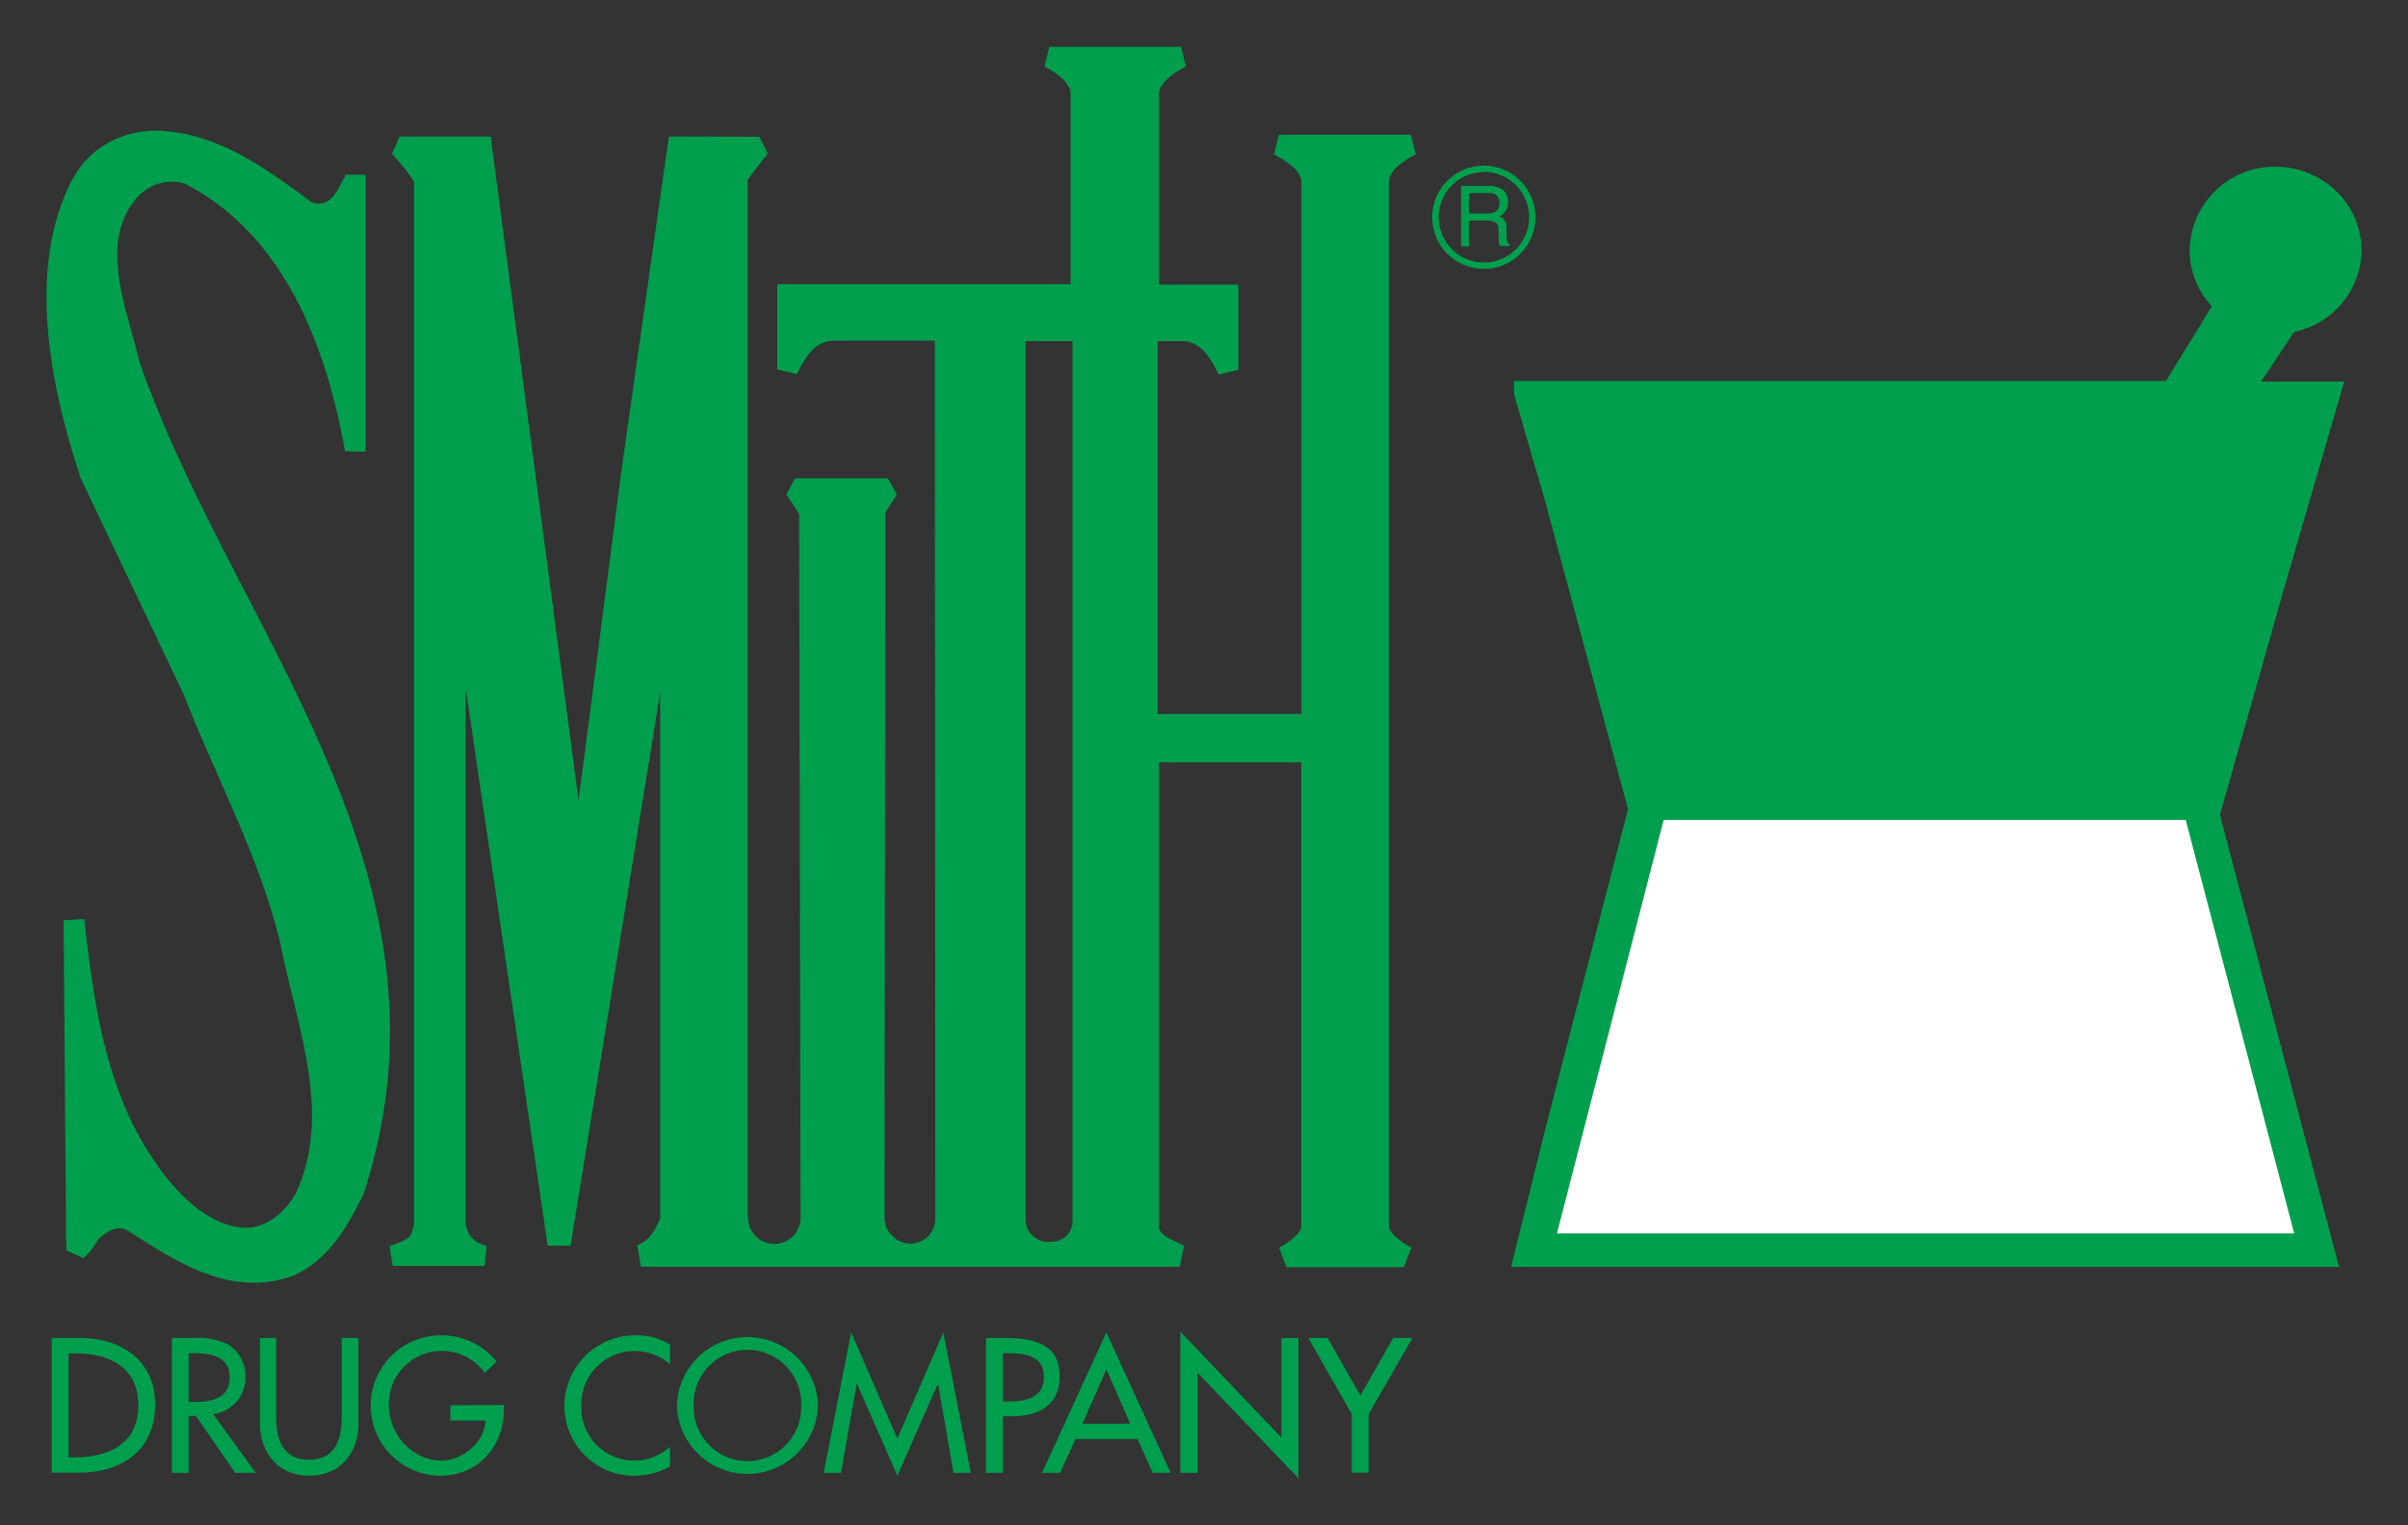
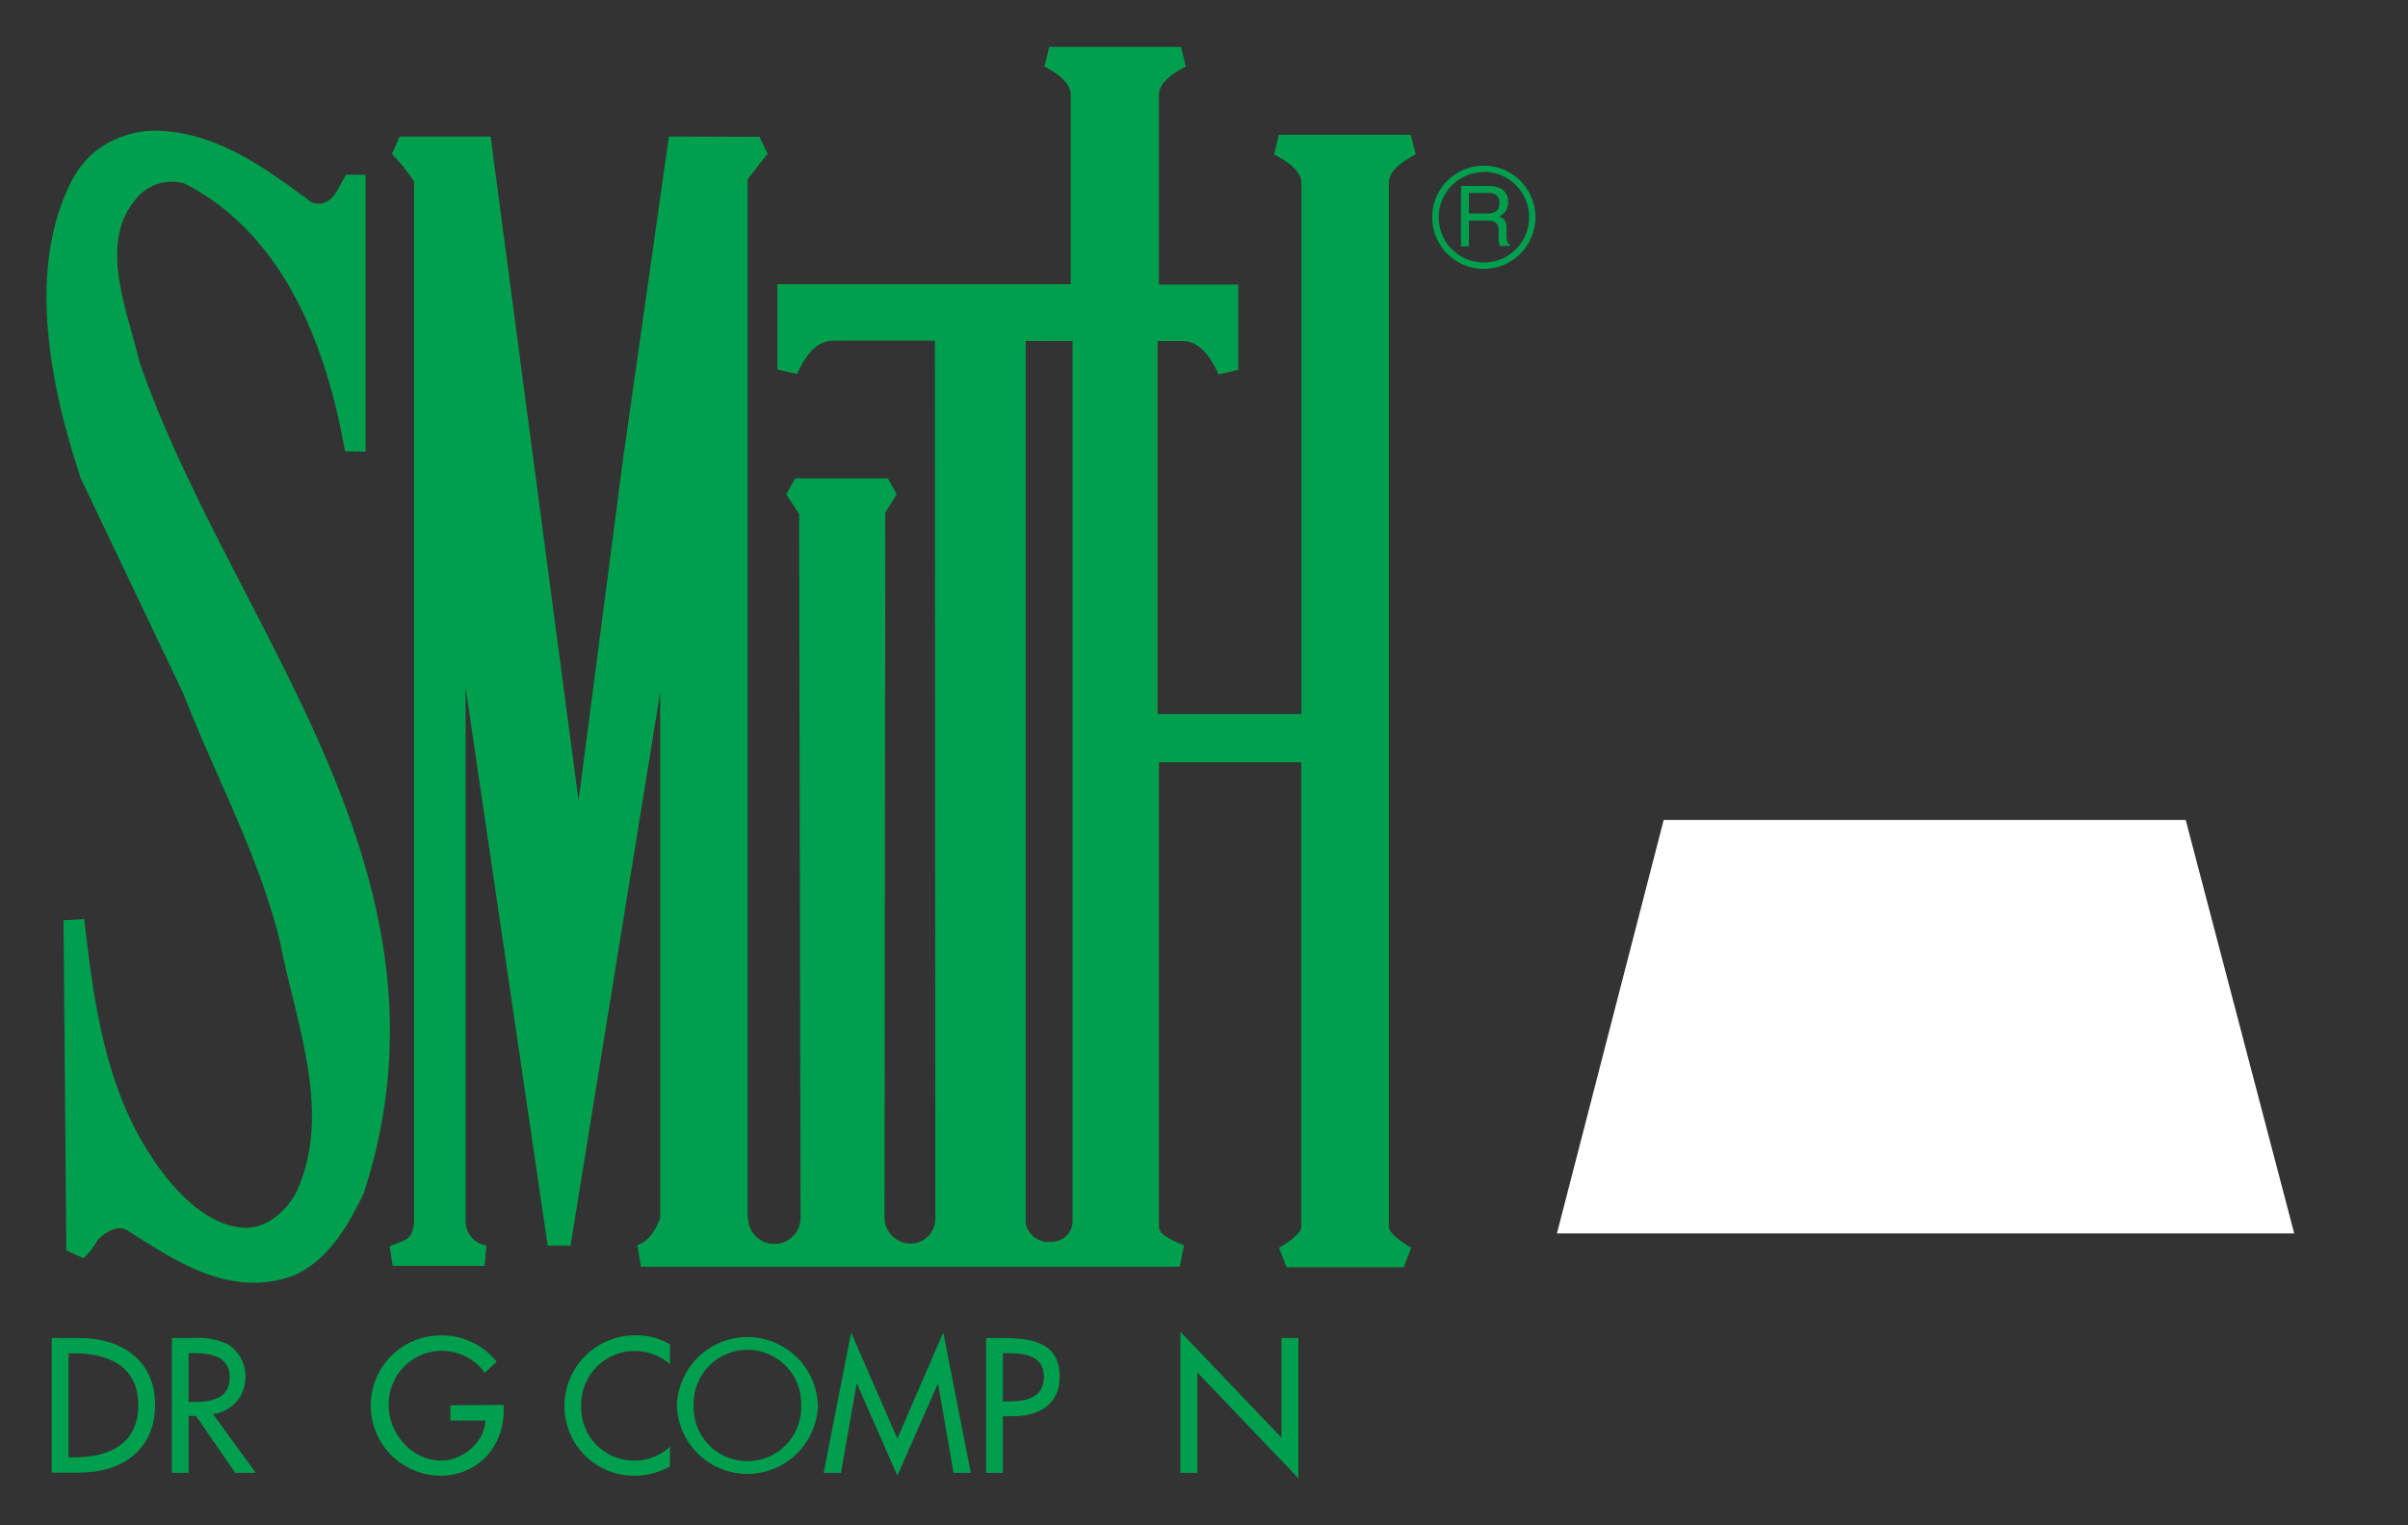
<svg xmlns="http://www.w3.org/2000/svg" id="Layer_1" data-name="Layer 1" viewBox="0 0 367.2 232.56">
  <rect x="0" y="0" width="367.2" height="232.56" fill="#333333" stroke="none" />
  <defs>
    <style>.cls-1{fill:#009f4d;}.cls-2{fill:#fff;}</style>
  </defs>
  <title>Smith_Original_RGB</title>
  <path class="cls-1" d="M7.89,204h4.24c6.29,0,11.52,3.32,11.52,10.15,0,7-5.12,10.38-11.6,10.38H7.89Zm2.56,18.19h.89c5.23,0,9.75-2,9.75-7.93s-4.52-7.92-9.75-7.92h-.89Z" />
  <path class="cls-1" d="M39,224.56H35.87l-6-8.69H28.76v8.69H26.21V204h3.1a10.94,10.94,0,0,1,5.42.95,5.69,5.69,0,0,1,2.69,4.9,5.6,5.6,0,0,1-4.93,5.75ZM28.76,213.75h.82c2.62,0,5.45-.49,5.45-3.76s-3.05-3.68-5.58-3.68h-.69Z" />
-   <path class="cls-1" d="M42.11,204v12.11c0,3.35,1,6.46,5,6.46s5-3.11,5-6.46V204h2.56v13c0,4.52-2.81,8-7.52,8s-7.51-3.45-7.51-8V204Z" />
  <path class="cls-1" d="M76.82,214.21V215c0,5.63-4,10-9.72,10a10.7,10.7,0,0,1,.27-21.4,10.76,10.76,0,0,1,8.36,4l-1.8,1.71a8.09,8.09,0,0,0-14.64,5c0,4.3,3.54,8.38,8,8.38,3.19,0,6.62-2.75,6.73-6.1H68.68v-2.34Z" />
  <path class="cls-1" d="M102.16,208a8.16,8.16,0,0,0-13.53,6.37,8.08,8.08,0,0,0,13.53,6.21v3A11,11,0,0,1,96.77,225a10.62,10.62,0,0,1-10.7-10.59A10.79,10.79,0,0,1,97,203.59a9.93,9.93,0,0,1,5.17,1.39Z" />
  <path class="cls-1" d="M124.73,214.29a10.76,10.76,0,0,1-21.51,0,10.76,10.76,0,0,1,21.51,0Zm-2.56,0a8.2,8.2,0,1,0-16.39,0,8.2,8.2,0,1,0,16.39,0Z" />
  <path class="cls-1" d="M130.69,211h-.06l-2.39,13.56H125.6l4.19-21.4,7.05,16.17,7-16.17,4.2,21.4h-2.64L143.05,211H143l-6.16,14Z" />
  <path class="cls-1" d="M152.93,224.56h-2.56V204h2.94c6.32,0,8.28,2.18,8.28,5.93,0,4.33-3.3,6-7.19,6h-1.47Zm0-10.89h.82c2.61,0,5.44-.49,5.44-3.76s-3.05-3.6-5.58-3.6h-.68Z" />
-   <path class="cls-1" d="M164,219.41l-2.35,5.15h-2.75l9.81-21.4,9.8,21.4H175.8l-2.34-5.15Zm4.71-10.64-3.65,8.3h7.29Z" />
  <path class="cls-1" d="M180,203.05l15.41,16.14V204H198V225.4l-15.41-16.14v15.3H180Z" />
-   <path class="cls-1" d="M199.51,204h2.94l5,8.77,5-8.77h2.94l-6.69,11.6v8.93h-2.56v-8.93Z" />
  <path class="cls-1" d="M211.81,187.22c.29,1.13,2.74,2.69,3.39,3l-1.13,3h-17.9l-1.13-3c.65-.29,3.1-1.85,3.39-3v-71h-21.7v70.94c.13,1.15,2,1.91,3.83,2.74l-.67,3.24H97.74l-.56-3.29c1.74-.65,2.59-1.95,3.49-4.09l0-80.18L87,189.93l-3.48,0L71,104.83V185.9a3.76,3.76,0,0,0,3.19,4L73.89,193l-14,0L59.4,190c3.2-1.17,3.29-1.24,3.74-3.39V27.66a31.75,31.75,0,0,0-3.37-4.19l1.16-2.65c3.85,0,13.9,0,13.9,0L75,22.23,88.22,122c.67-4.94,6.66-51.09,6.66-51.1L102,20.81l13.81.05,1.25,2.55L114,27.36V185.55l.08.11a4,4,0,0,0,8,0v.09c0-.07-.22-107.41-.22-107.41l-1.95-2.94,1.33-2.46,14.16,0,1.35,2.42L135,78.17l-.12,107.44a4,4,0,0,0,4,4,3.8,3.8,0,0,0,3.75-4l-.07-133.67H127.24c-2.71,0-4.25,2-5.71,5.08l-3-.69v-13l44.74,0V14.48c0-1.53-1.27-2.9-4-4.33l.73-3H180.1l.73,3c-2.8,1.46-4.1,2.84-4.1,4.33V43.39l12.1,0v13l-3,.69c-1.46-3.05-3-5.08-5.63-5.08-.4,0-3.67,0-3.67,0v56.86h21.92V27.88c0-1.47-1.32-2.85-4.16-4.33l.73-3h20.12l.74,3c-2.79,1.45-4.09,2.83-4.09,4.33l0,159.34Zm-51.87,2.14c3.46,0,3.61-2.89,3.61-2.89V52h-7.14v134.5A3.56,3.56,0,0,0,159.94,189.36Z" />
-   <path class="cls-1" d="M344.82,58.15l5-7.55a12.86,12.86,0,0,0,10.29-12.43,12.49,12.49,0,0,0-3.71-8.88,13.23,13.23,0,0,0-9.4-3.86,12.94,12.94,0,0,0-13.1,12.74,12.53,12.53,0,0,0,3.39,8.53l-7,11.39-97.83,0h-1.59v2l.06.21,4.63,15.9,12.7,47.16-12.72,49.19s-4.62,18.62-4.62,18.62l-.49,2H356.69l-.53-2-17.64-66.93,9.76-34.47s8.61-29.59,8.61-29.59l.59-2H344.82Z" />
  <path class="cls-1" d="M37.37,90.24c-5.89-11.4-12-23.19-16.11-35.1-.32-1.35-.7-2.73-1.11-4.2C18.21,44,16,36.12,20.56,30.55A7,7,0,0,1,28.19,28c12.52,6.45,20.74,20,24.42,40.8l3.14.07,0-42.23-3,0-1.1,2c-1.54,3.11-3.68,2.43-4.22,2.14l-.62-.46c-6.56-4.82-14-10.3-23.23-10.4,0,0-8.11-.28-12.28,7l-.1.12-.07.14C5.42,37.9,5.77,53.1,12.15,72.39l0,.1,0,.09,15.87,33.31c1.61,4.16,3.48,8.4,5.29,12.51,3.58,8.11,7.28,16.49,9.42,25.32.48,2.52,1.12,5.12,1.79,7.87,2.52,10.27,5.12,20.89.52,30.48-1.53,2.65-4.53,5.46-8.18,5.09-6.41-.53-11.68-7.61-13.65-10.63-7-10.45-8.89-23.18-10.36-36.4l-3.16.18.42,50.34,2.63,1.18A10.32,10.32,0,0,0,14.92,189c.86-.82,2.73-2.32,4.39-1.48l1.08.69c7.13,4.54,15.21,9.69,24.5,6.23,5.37-2.49,8.28-7.76,10.59-12.51l.05-.1,0-.1C66.75,147.1,51.82,118.19,37.37,90.24Z" />
  <polygon class="cls-2" points="253.7 125.01 237.42 188.06 349.85 188.06 333.3 125.01 253.7 125.01" />
  <path class="cls-1" d="M226.28,41a7.87,7.87,0,1,1,7.86-7.87A7.88,7.88,0,0,1,226.28,41Zm0-14.76a6.89,6.89,0,1,0,6.89,6.89A6.9,6.9,0,0,0,226.28,26.2Z" />
  <path class="cls-1" d="M222.8,28.35H227a4.11,4.11,0,0,1,1.69.31,2.16,2.16,0,0,1,1.27,2.16A2.25,2.25,0,0,1,228.63,33a1.83,1.83,0,0,1,.8.57,2,2,0,0,1,.31,1.15l0,1.23a3.32,3.32,0,0,0,.09.78.75.75,0,0,0,.4.56v.21h-1.52a1,1,0,0,1-.1-.31,4.94,4.94,0,0,1-.07-.72L228.51,35a1.28,1.28,0,0,0-.65-1.2,2.63,2.63,0,0,0-1.08-.17H224v3.93H222.8Zm4,4.2a2.33,2.33,0,0,0,1.35-.35,1.46,1.46,0,0,0,.49-1.26,1.35,1.35,0,0,0-.69-1.33,2.16,2.16,0,0,0-1-.19H224v3.13Z" />
</svg>